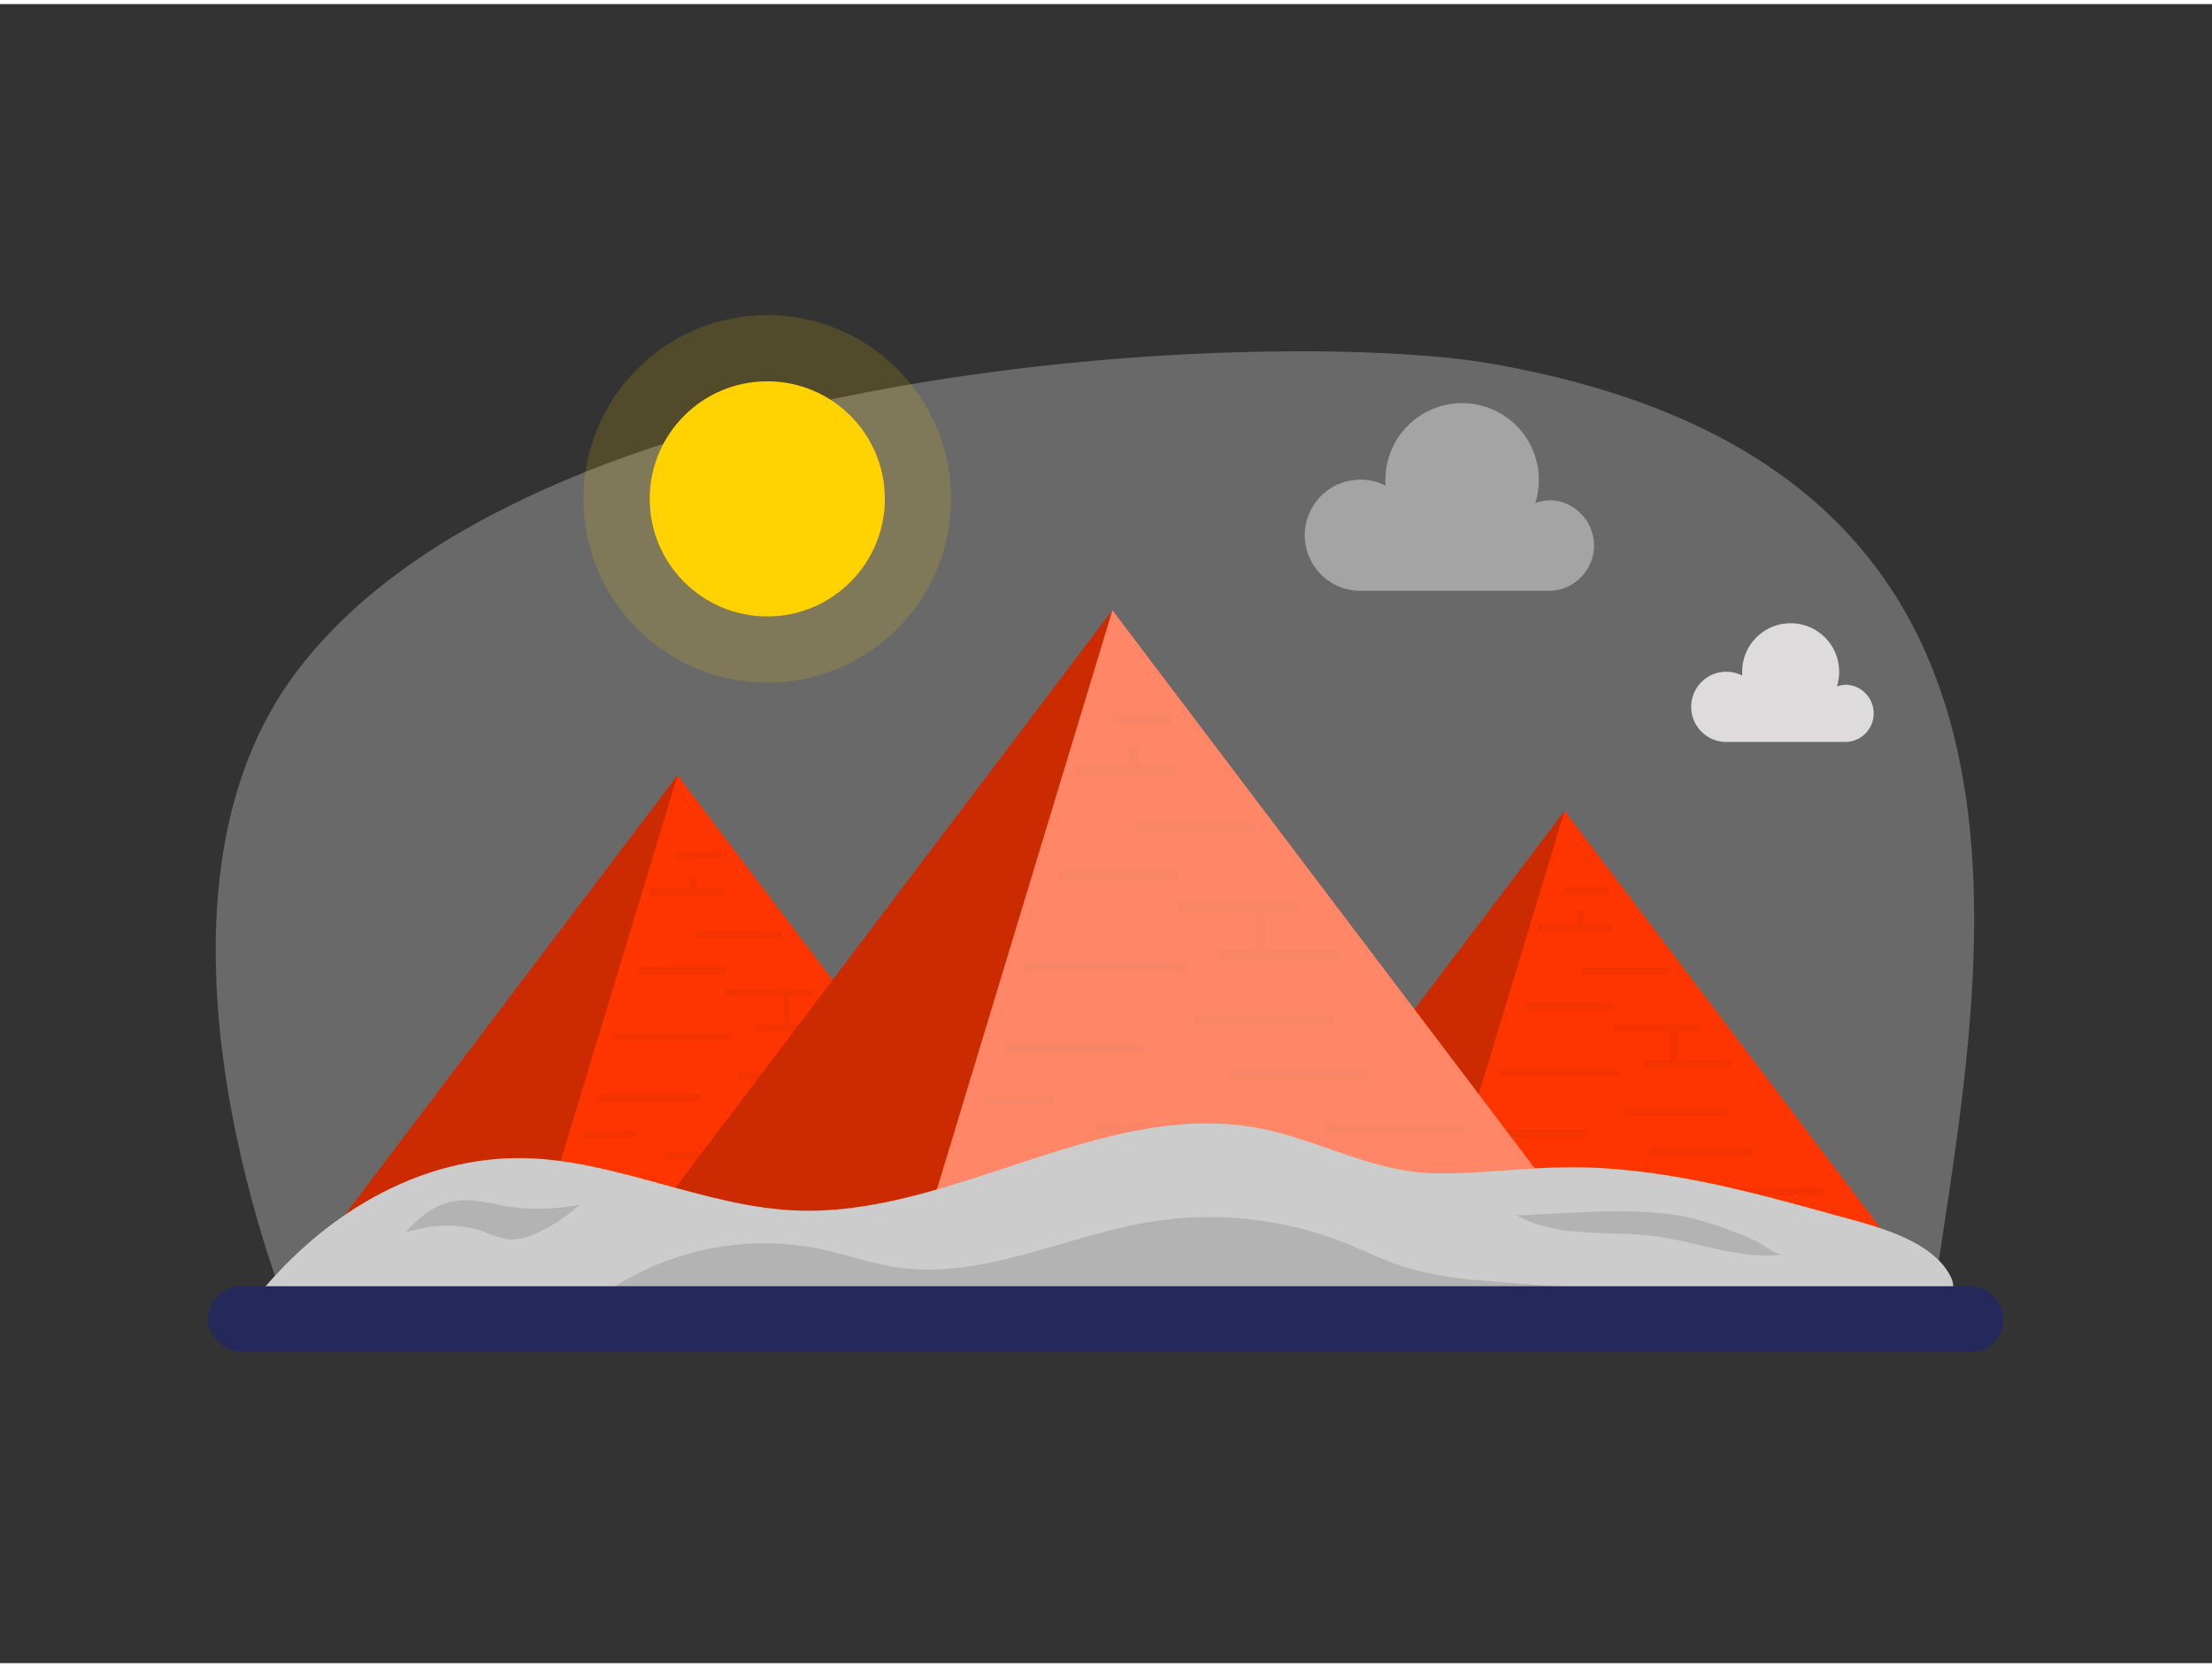
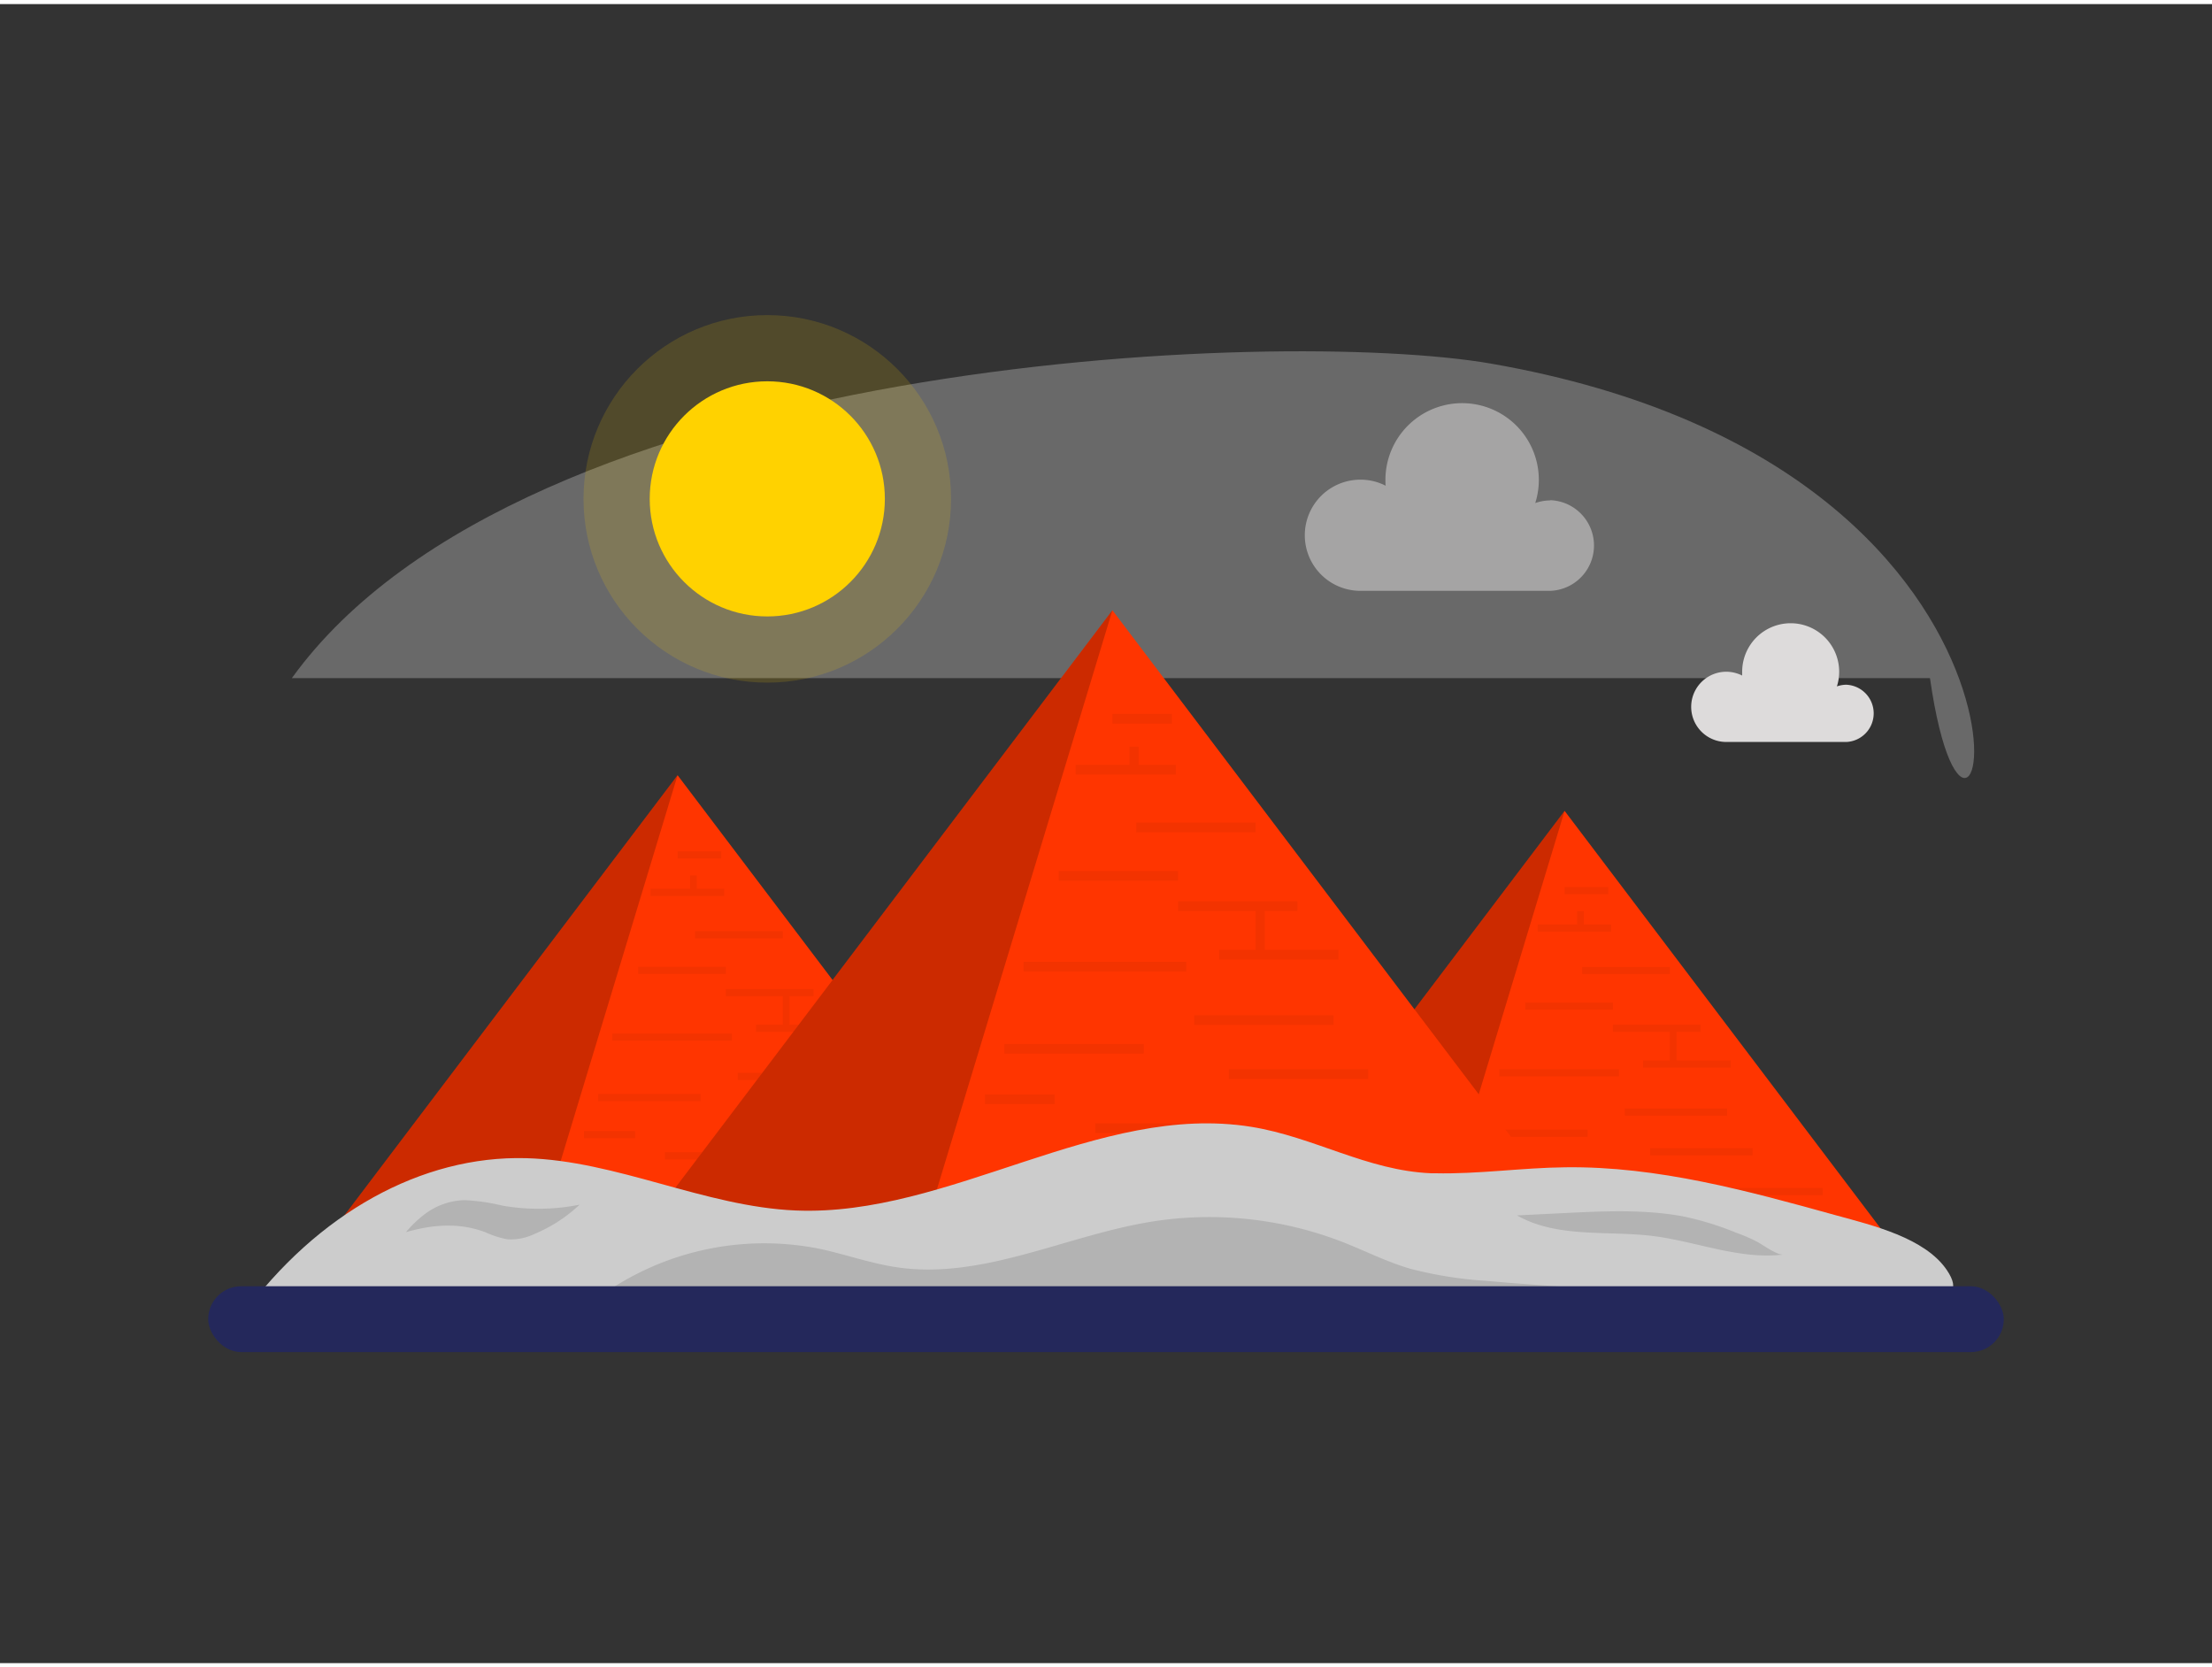
<svg xmlns="http://www.w3.org/2000/svg" id="Layer_1" data-name="Layer 1" viewBox="0 0 400 300" width="406" height="306" class="illustration">
  <rect x="0" y="0" width="400" height="300" fill="#333333" stroke="none" />
-   <path d="M52.78,121.88c-31,42.91,0,116.31,0,116.31H349C357.15,178.89,381.53,84.5,269.56,65,231.3,58.4,94.85,63.6,52.78,121.88Z" fill="#e6e6e6" opacity="0.3" />
+   <path d="M52.78,121.88H349C357.15,178.89,381.53,84.5,269.56,65,231.3,58.4,94.85,63.6,52.78,121.88Z" fill="#e6e6e6" opacity="0.3" />
  <circle cx="138.75" cy="89.47" r="21.26" fill="#ffd200" />
  <circle cx="138.75" cy="89.47" r="33.23" fill="#ffd200" opacity="0.15" />
  <path d="M333.91,123.08a5.25,5.25,0,0,0-1.74.3,8.55,8.55,0,0,0,.41-2.65,8.77,8.77,0,1,0-17.54,0c0,.24,0,.47,0,.69a6.46,6.46,0,0,0-2.87-.69,6.35,6.35,0,1,0,0,12.7h21.7a5.18,5.18,0,0,0,0-10.35Z" fill="#dddbdb" />
  <path d="M280.37,89.75a8.32,8.32,0,0,0-2.75.48A13.87,13.87,0,1,0,250.53,86c0,.37,0,.73.05,1.1A9.88,9.88,0,0,0,246,86a10,10,0,1,0,0,20.1h34.33a8.2,8.2,0,0,0,0-16.39Z" fill="#dddbdb" opacity="0.52" />
  <polygon points="122.53 139.44 185.09 222.1 59.96 222.1 122.53 139.44" fill="#FF3500" />
  <polygon points="122.53 139.44 97.48 222.1 59.96 222.1 122.53 139.44" opacity="0.2" />
  <rect x="110.72" y="186.15" width="21.63" height="1.29" opacity="0.05" />
  <rect x="133.41" y="193.26" width="18.51" height="1.29" opacity="0.05" />
  <rect x="115.4" y="174.09" width="15.85" height="1.29" opacity="0.05" />
  <rect x="125.7" y="167.65" width="15.85" height="1.29" opacity="0.05" />
  <rect x="122.53" y="153.21" width="7.9" height="1.29" opacity="0.05" />
  <polygon points="142.77 184.56 142.77 179.4 147.11 179.4 147.11 178.11 131.25 178.11 131.25 179.4 141.56 179.4 141.56 184.56 136.72 184.56 136.72 185.85 152.57 185.85 152.57 184.56 142.77 184.56" opacity="0.05" />
  <rect x="108.17" y="197.08" width="18.51" height="1.29" opacity="0.05" />
  <rect x="120.24" y="207.62" width="18.51" height="1.29" opacity="0.05" />
  <polygon points="146.47 215.31 146.47 209.71 145.26 209.71 145.26 215.31 132.91 215.31 132.91 216.59 151.42 216.59 151.42 215.31 146.47 215.31" opacity="0.05" />
  <polygon points="126 159.98 126 157.57 124.79 157.57 124.79 159.98 117.64 159.98 117.64 161.27 130.95 161.27 130.95 159.98 126 159.98" opacity="0.05" />
  <rect x="138" y="200.44" width="18.51" height="1.29" opacity="0.05" />
  <rect x="150.69" y="207.62" width="18.51" height="1.29" opacity="0.05" />
  <rect x="105.6" y="203.78" width="9.25" height="1.29" opacity="0.05" />
  <polygon points="282.93 145.89 345.5 228.56 220.37 228.56 282.93 145.89" fill="#FF3500" />
  <polygon points="282.93 145.89 257.89 228.56 220.37 228.56 282.93 145.89" opacity="0.2" />
  <rect x="271.13" y="192.61" width="21.63" height="1.29" opacity="0.05" />
  <rect x="293.81" y="199.71" width="18.51" height="1.29" opacity="0.05" />
  <rect x="275.81" y="180.55" width="15.85" height="1.29" opacity="0.05" />
  <rect x="286.11" y="174.11" width="15.85" height="1.29" opacity="0.05" />
  <rect x="282.93" y="159.67" width="7.9" height="1.29" opacity="0.05" />
  <polygon points="303.17 191.02 303.17 185.85 307.51 185.85 307.51 184.56 291.66 184.56 291.66 185.85 301.96 185.85 301.96 191.02 297.12 191.02 297.12 192.31 312.98 192.31 312.98 191.02 303.17 191.02" opacity="0.05" />
  <rect x="268.58" y="203.54" width="18.51" height="1.29" opacity="0.05" />
  <rect x="280.64" y="214.08" width="18.51" height="1.29" opacity="0.05" />
  <polygon points="306.88 221.76 306.88 216.16 305.67 216.16 305.67 221.76 293.31 221.76 293.31 223.05 311.82 223.05 311.82 221.76 306.88 221.76" opacity="0.05" />
  <polygon points="286.41 166.44 286.41 164.02 285.19 164.02 285.19 166.44 278.05 166.44 278.05 167.73 291.35 167.73 291.35 166.44 286.41 166.44" opacity="0.05" />
  <rect x="298.41" y="206.89" width="18.51" height="1.29" opacity="0.05" />
  <rect x="311.1" y="214.08" width="18.51" height="1.29" opacity="0.05" />
  <rect x="266.01" y="210.24" width="9.25" height="1.29" opacity="0.05" />
  <polygon points="201.16 109.61 286.3 222.1 116.02 222.1 201.16 109.61" fill="#FF3500" />
  <polygon points="201.16 109.61 167.07 222.1 116.02 222.1 201.16 109.61" opacity="0.2" />
  <rect x="185.09" y="173.18" width="29.43" height="1.75" opacity="0.05" />
  <rect x="215.96" y="182.85" width="25.19" height="1.75" opacity="0.05" />
  <rect x="191.46" y="156.77" width="21.57" height="1.75" opacity="0.05" />
  <rect x="205.48" y="148.01" width="21.57" height="1.75" opacity="0.05" />
  <rect x="201.16" y="128.36" width="10.75" height="1.75" opacity="0.05" />
  <polygon points="228.7 171.02 228.7 163.99 234.61 163.99 234.61 162.24 213.04 162.24 213.04 163.99 227.05 163.99 227.05 171.02 220.47 171.02 220.47 172.78 242.04 172.78 242.04 171.02 228.7 171.02" opacity="0.05" />
  <rect x="181.63" y="188.05" width="25.19" height="1.75" opacity="0.05" />
  <rect x="198.05" y="202.39" width="25.19" height="1.75" opacity="0.05" />
  <polygon points="233.75 212.86 233.75 205.23 232.09 205.23 232.09 212.86 215.28 212.86 215.28 214.61 240.47 214.61 240.47 212.86 233.75 212.86" opacity="0.05" />
  <polygon points="205.89 137.57 205.89 134.28 204.24 134.28 204.24 137.57 194.52 137.57 194.52 139.33 212.62 139.33 212.62 137.57 205.89 137.57" opacity="0.05" />
  <rect x="222.22" y="192.62" width="25.19" height="1.75" opacity="0.05" />
-   <rect x="239.49" y="202.39" width="25.19" height="1.75" opacity="0.05" />
  <rect x="178.12" y="197.17" width="12.59" height="1.75" opacity="0.05" />
-   <polygon points="286.3 222.09 167.07 222.09 201.16 109.61 286.3 222.09" fill="#fff" opacity="0.4" />
  <path d="M338.66,233.51l-236.81,2.88-58,.71c13.55-18.45,32.41-28.91,51.25-28.41,16.43.43,32.35,8.77,48.78,9.46,27.8,1.17,54.74-19.58,82.37-15.13,11.38,1.83,20.94,7.92,32.55,8.4l.68,0c7.87.18,15.7-1,23.57-1.08,16.69-.22,33.05,4.27,49.13,8.73,6.32,1.74,15.9,4,19.86,9.84C357.14,236.42,344.14,233.51,338.66,233.51Z" fill="#ccc" />
  <path d="M301.66,234c-.86,4-4.24,1.06-6.45.47-4.7-1.24-10.51-.28-15.37-.22l-34.64.42-68.34.83-51.35.62c-2.33,0-22.15,2.25-23.48.29,0,0-.16,0-.19,0,1.71-2.77,5.7-2.11,8.24-3.82a50.78,50.78,0,0,1,38.52-7.43c4.48,1,8.84,2.53,13.38,3.23,15.57,2.39,30.65-5.69,46.2-8.21a66.55,66.55,0,0,1,34.53,3.64c4.1,1.6,8,3.6,12.26,4.85a72.92,72.92,0,0,0,14,2.22C279.77,231.89,290.94,232.23,301.66,234Z" fill="#b3b3b3" />
  <rect x="37.65" y="231.85" width="324.7" height="11.91" rx="5.96" fill="#24285b" />
  <path d="M283.24,218.6l-8.91.44c7.27,4.15,16.29,2.7,24.61,3.73,7.89,1,15.63,4.31,23.53,3.35-1.13.13-3.7-1.77-4.72-2.31a30.61,30.61,0,0,0-3.74-1.62,54.66,54.66,0,0,0-9.79-3C297.31,217.94,290.22,218.26,283.24,218.6Z" fill="#b3b3b3" />
  <path d="M76.57,219a12.41,12.41,0,0,1,7.49-2.72,37,37,0,0,1,6.83,1,37.88,37.88,0,0,0,13.92-.18,27,27,0,0,1-8.08,5.26,9.93,9.93,0,0,1-5,1,17.8,17.8,0,0,1-4-1.29c-4.75-1.78-9.55-1.37-14.32,0A20.55,20.55,0,0,1,76.57,219Z" fill="#b3b3b3" />
</svg>